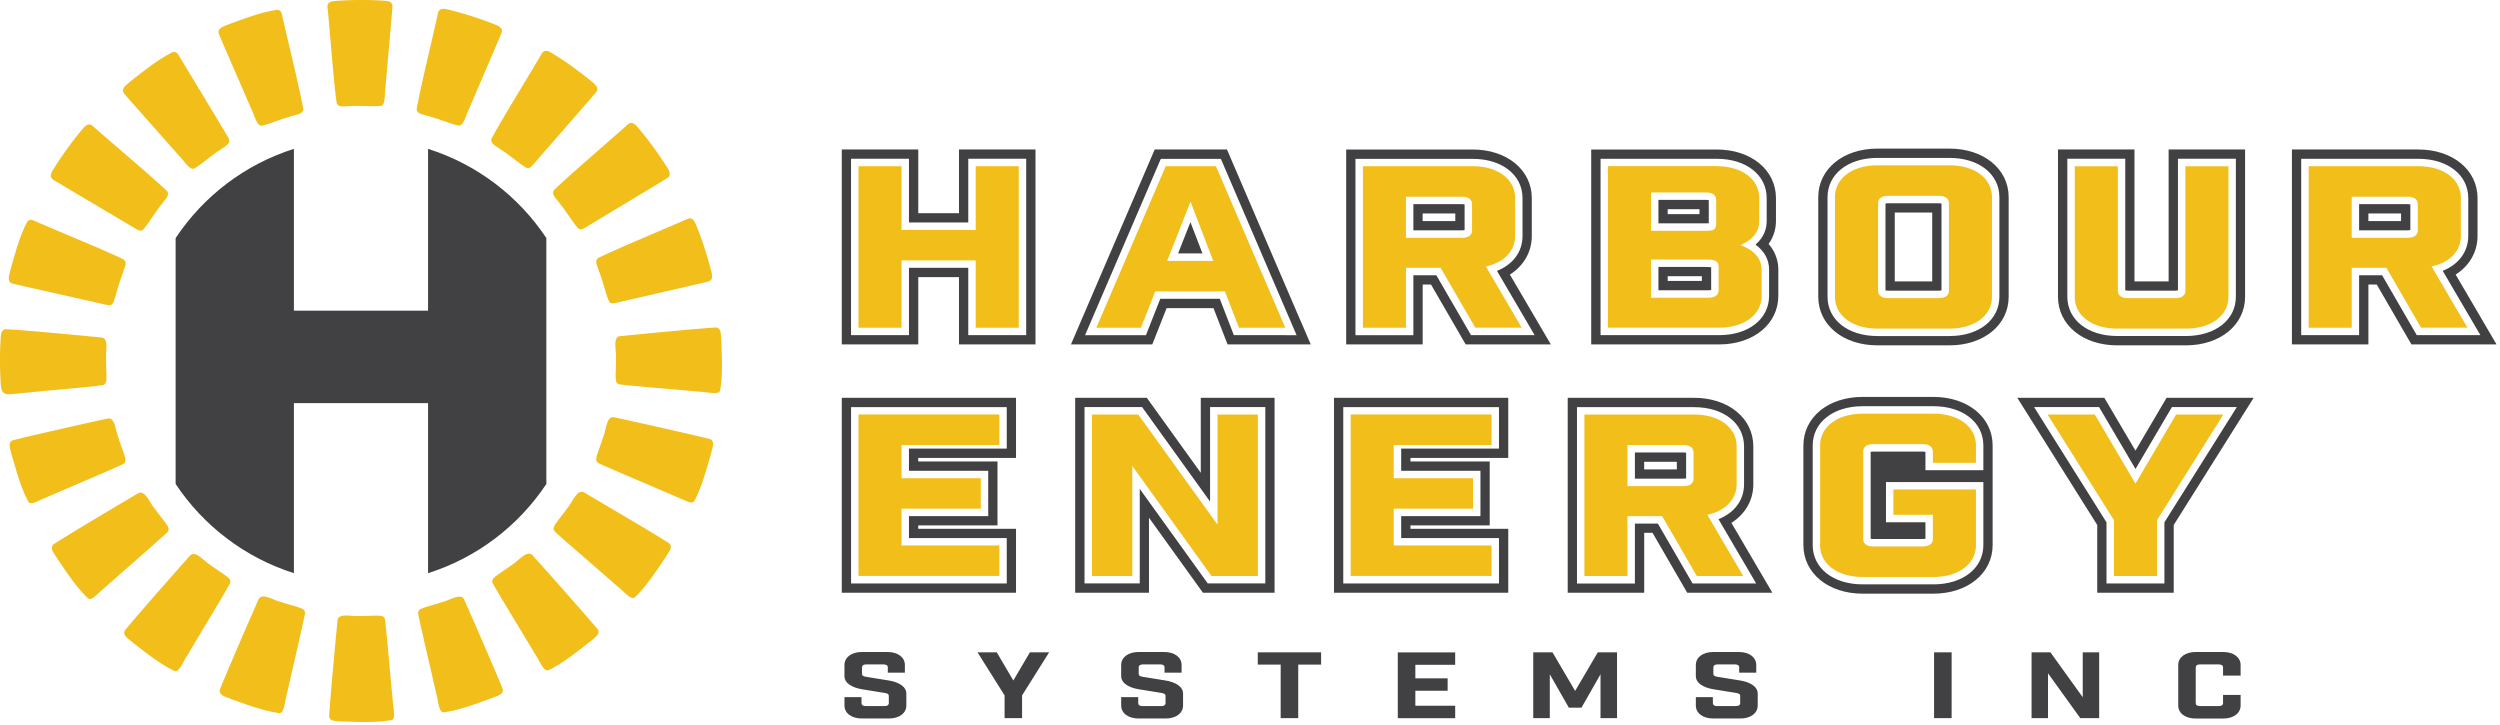
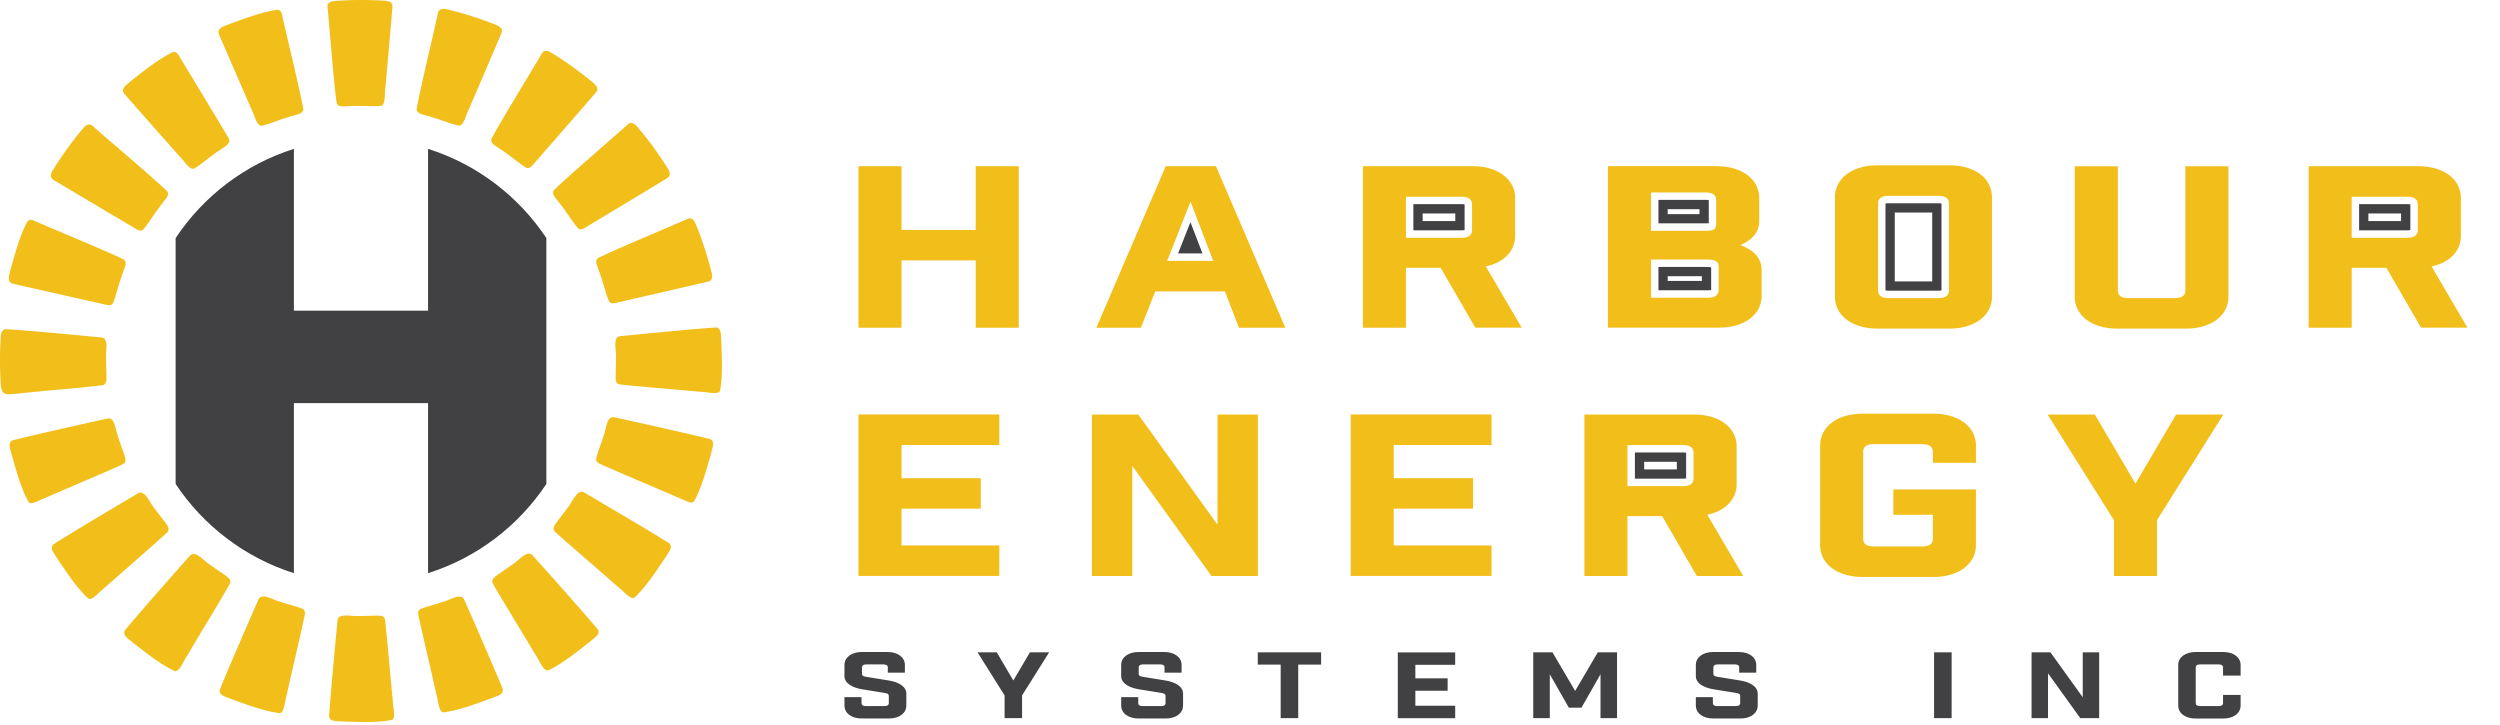
<svg xmlns="http://www.w3.org/2000/svg" width="669" height="194">
  <g fill="none">
    <g fill="#414042">
      <path d="M237.588 178.627c0-.54-.39-.83-1.11-.83h-4.7c-.72 0-1.11.29-1.11.83v1.66c0 .54.39.71 1.11.83l6.06.98c2.54.41 4.7 1.57 4.7 3.52v3.18c0 2.05-1.89 3.47-4.63 3.47h-7.3c-2.74 0-4.63-1.42-4.63-3.47v-2.25h4.56v1.57c0 .54.39.83 1.11.83h5.09c.72 0 1.11-.29 1.11-.83v-1.86c0-.54-.39-.71-1.11-.83l-6.06-.98c-2.54-.42-4.7-1.57-4.7-3.52v-2.98c0-2.05 1.89-3.47 4.63-3.47h6.91c2.74 0 4.63 1.42 4.63 3.47v2.05h-4.57v-1.37h.01Zm31.24 13.55v-6.09l-7.24-11.52h5.15l4.43 7.53 4.43-7.53h5.15l-7.24 11.52v6.09h-4.7zm42.81-13.55c0-.54-.39-.83-1.11-.83h-4.7c-.72 0-1.11.29-1.11.83v1.66c0 .54.39.71 1.11.83l6.06.98c2.54.41 4.7 1.57 4.7 3.52v3.18c0 2.05-1.89 3.47-4.63 3.47h-7.3c-2.74 0-4.63-1.42-4.63-3.47v-2.25h4.56v1.57c0 .54.39.83 1.11.83h5.09c.72 0 1.11-.29 1.11-.83v-1.86c0-.54-.39-.71-1.11-.83l-6.06-.98c-2.54-.42-4.7-1.57-4.7-3.52v-2.98c0-2.05 1.89-3.47 4.63-3.47h6.91c2.74 0 4.63 1.42 4.63 3.47v2.05h-4.57v-1.37h.01Zm35.77-.78v14.33h-4.7v-14.33h-6.13v-3.28h16.95v3.28h-6.13zm42-3.28v3.33h-10.66v3.62h8.64v3.33h-8.64v4.01h10.66v3.33h-15.36v-17.61h15.36zm43.32 17.61h-4.43v-11.74l-5.09 8.93h-3.39l-5.09-8.93v11.74h-4.43v-17.61h5.15l6.06 10.32 6.06-10.32h5.15v17.61zm32.69-13.55c0-.54-.39-.83-1.11-.83h-4.7c-.72 0-1.11.29-1.11.83v1.66c0 .54.39.71 1.11.83l6.06.98c2.54.41 4.7 1.57 4.7 3.52v3.18c0 2.05-1.89 3.47-4.63 3.47h-7.3c-2.74 0-4.63-1.42-4.63-3.47v-2.25h4.56v1.57c0 .54.39.83 1.11.83h5.09c.72 0 1.11-.29 1.11-.83v-1.86c0-.54-.39-.71-1.11-.83l-6.06-.98c-2.54-.42-4.7-1.57-4.7-3.52v-2.98c0-2.05 1.89-3.47 4.63-3.47h6.91c2.74 0 4.63 1.42 4.63 3.47v2.05h-4.57v-1.37h.01Zm52.14-4.06h4.7v17.61h-4.7v-17.61zm44.18 0v17.61h-5.05l-8.64-12.01v12.01h-4.4v-17.61h5.05l8.64 12.01v-12.01h4.4zm33.15 4.06c0-.54-.39-.83-1.11-.83h-5.09c-.72 0-1.11.29-1.11.83v9.49c0 .54.39.83 1.11.83h5.09c.72 0 1.11-.29 1.11-.83v-2.15h4.7v2.84c0 2.05-1.89 3.47-4.63 3.47h-7.43c-2.74 0-4.63-1.42-4.63-3.47v-10.86c0-2.05 1.89-3.47 4.63-3.47h7.43c2.74 0 4.63 1.42 4.63 3.47v2.84h-4.7v-2.16Zm-480.34-25.25c13.09-4.13 24.21-12.67 31.66-23.87v-65.8c-7.44-11.2-18.57-19.73-31.66-23.87v43.3h-35.9v-43.3c-13.09 4.13-24.21 12.67-31.65 23.87v65.8c7.44 11.2 18.57 19.73 31.65 23.87v-45.5h35.9v45.5Zm200.71-85.56h6.52l-3.22-8.37zm62.96-13.19v7.01h12.98c.37 0 .61-.05.73-.09v-6.83c-.12-.04-.36-.09-.73-.09h-12.98Zm11.22 4.53h-8.74v-2.04h8.74v2.04Zm54.36 12.28v6.23h13.38c.37 0 .61-.05.73-.09v-6.06c-.48-.08-1.36-.08-1.69-.08h-12.42Zm11.62 3.74h-9.14v-1.26h9.14v1.26Zm1.85-15.43v-6.18c-.12-.04-.36-.09-.73-.09h-12.74v6.29h12.74c.33 0 .57-.01.73-.03v.01Zm-2.49-2.45h-8.5v-1.32h8.5v1.32Zm50.51-2.91c-.37 0-.61.05-.73.09v23.22c.13.04.36.09.73.09h13.52c.37 0 .61-.05.73-.09v-23.22c-.12-.04-.36-.09-.73-.09h-13.52Zm11.77 20.91h-10.02v-18.43h10.02v18.43Zm114.24-20.67v7.01h12.98c.37 0 .61-.05.73-.09v-6.83c-.12-.04-.36-.09-.73-.09h-12.98Zm11.22 4.53h-8.74v-2.04h8.74v2.04Zm-205.02 61.92v7.01h12.98c.37 0 .61-.05.73-.09v-6.83c-.12-.04-.36-.09-.73-.09h-12.98Zm11.22 4.53h-8.74v-2.04h8.74v2.04Z" />
-       <path d="m348.058 85.927-18.56-43.22-1.16-2.71h-19.34l-1.16 2.71-18.57 43.22-2.68 6.24h21.76l1.12-2.83 2.72-6.89h12.54l2.66 6.86 1.11 2.86h22.26l-2.68-6.24h-.02Zm-4.11 3.76h-13.77l-.49-1.27-3.27-8.45h-15.93l-3.34 8.47-.5 1.26h-16.29l1.19-2.77 18.57-43.22.52-1.2h16.06l.52 1.2 18.56 43.22 1.19 2.77h-3.02v-.01Zm67.11-4.25-7.01-11.96c3.68-2.34 5.86-6.04 5.86-10.33v-10.14c0-7.53-6.66-13-15.83-13h-33.84v52.16h20.47v-16.03h2.23l7.99 13.8 1.29 2.23h22.79l-3.95-6.73Zm-3.86 4.25h-13.55l-.57-.99-8.71-15.03h-6.15v16.03h-15.5v-47.19h31.36c7.86 0 13.35 4.32 13.35 10.51v10.14c0 4.21-2.56 7.63-6.84 9.33l8.33 14.21 1.75 2.99h-3.47Zm66.09-24.41c1.62-2.26 1.96-4.59 1.96-6.15v-6.12c0-7.53-6.66-13-15.84-13h-33.6v52.16h34.24c9.18 0 15.83-5.47 15.83-13v-7.08c0-1.45-.34-4.24-2.6-6.81h.01Zm.12 13.9c0 6.19-5.49 10.51-13.35 10.51h-31.75v-47.19h31.11c7.86 0 13.35 4.32 13.35 10.51v6.12c0 1.88-.59 4.29-3 6.34 2.35 1.69 3.64 3.99 3.64 6.63v7.08Zm48.28-39.41h-19.29c-9.18 0-15.83 5.47-15.83 13v26.65c0 7.53 6.66 13 15.83 13h19.29c9.18 0 15.83-5.47 15.83-13v-26.65c0-7.53-6.66-13-15.83-13Zm13.35 39.65c0 6.19-5.49 10.51-13.35 10.51h-19.29c-7.86 0-13.35-4.32-13.35-10.51v-26.65c0-6.19 5.49-10.51 13.35-10.51h19.29c7.86 0 13.35 4.32 13.35 10.51v26.65Zm61.29-39.41h-16v35.29h-9.14v-35.29h-20.47v39.41c0 7.53 6.66 13 15.83 13h18.4c9.18 0 15.84-5.47 15.84-13v-39.41h-4.47.01Zm1.99 4.47v34.93c0 6.19-5.49 10.51-13.35 10.51h-18.4c-7.86 0-13.35-4.32-13.35-10.51v-36.92h15.5v35.2c.12.04.36.09.73.09h12.64c.37 0 .61-.05.73-.09v-35.21h15.5v2Zm65.82 40.96-7.01-11.96c3.68-2.34 5.86-6.04 5.86-10.33v-10.14c0-7.53-6.66-13-15.83-13h-33.84v52.16h20.47v-16.03h2.23l7.99 13.8 1.29 2.23h22.78l-3.95-6.73h.01Zm-3.86 4.25h-13.55l-.57-.99-8.71-15.04h-6.15v16.03h-15.5v-47.19h31.36c7.86 0 13.35 4.32 13.35 10.51v10.14c0 4.21-2.56 7.63-6.84 9.33l8.33 14.21 1.75 2.99h-3.47v.01Zm-392.86 16.77h-42.16v52.16h46.63v-17.11h-26.17v-.9h21.21v-17.11h-21.21v-.96h26.17v-16.08h-4.47Zm1.99 4.47v9.13h-26.17v5.93h21.21v12.14h-21.21v5.87h26.17v12.14h-41.66v-47.19h41.66v1.99-.01Zm67.2-4.47h-15.28v20.07l-13.1-18.21-1.34-1.86h-19.17v52.16h19.75v-20.07l13.1 18.21 1.34 1.86h19.17v-52.16h-4.47Zm1.99 4.47v45.2h-15.41l-.59-.83-17.6-24.47v25.29h-14.78v-47.19h15.41l.59.83 17.6 24.47v-25.29h14.78v1.99Zm60.54-4.47h-42.16v52.16h46.63v-17.11h-26.17v-.9h21.21v-17.11h-21.21v-.96h26.17v-16.08h-4.47Zm1.99 4.47v9.13h-26.17v5.93h21.21v12.14h-21.21v5.87h26.17v12.14h-41.67v-47.19h41.67v1.99-.01Zm69.21 40.96-7.01-11.96c3.68-2.34 5.86-6.04 5.86-10.33v-10.14c0-7.53-6.66-13-15.83-13h-33.84v52.16h20.47v-16.03h2.23l7.99 13.8 1.29 2.23h22.79l-3.95-6.73Zm-3.86 4.25h-13.55l-.57-.99-8.71-15.03h-6.15v16.03h-15.5v-47.19h31.36c7.86 0 13.35 4.32 13.35 10.51v10.14c0 4.21-2.56 7.63-6.84 9.33l8.33 14.21 1.75 2.99h-3.47Zm50.91-49.92h-18.97c-9.18 0-15.83 5.47-15.83 13v26.65c0 7.53 6.66 13 15.83 13h18.97c9.18 0 15.84-5.47 15.84-13v-26.65c0-7.53-6.66-13-15.84-13Zm13.36 17.62v1.99h-15.5v-4.89c-.12-.04-.36-.09-.73-.09h-13.2c-.37 0-.61.05-.73.09v23.22c.13.04.36.09.73.09h13.2c.37 0 .61-.05.73-.09v-4.4h-10.56v-10.76h26.06v16.87c0 6.19-5.49 10.51-13.35 10.51h-18.97c-7.86 0-13.35-4.32-13.35-10.51v-26.65c0-6.19 5.49-10.51 13.35-10.51h18.97c7.86 0 13.35 4.32 13.35 10.51v4.62Zm64.23-17.38h-15.2l-1.3 2.2-7.03 11.94-7.03-11.94-1.3-2.2h-23.29l4.31 6.85 17.08 27.18v18.13h20.47v-18.13l17.08-27.18 4.31-6.85h-8.1Zm1.68 5.53-17.46 27.79v16.36h-15.5v-16.36l-17.46-27.79-1.91-3.05h17.38l.58.98 9.17 15.58 9.17-15.58.58-.98h17.37l-1.91 3.05h-.01Zm-324.04-71.98h-15.99v17.05h-10.9v-17.05h-20.47v52.16h20.47v-18.01h10.9v18.01h20.47v-52.16h-4.48Zm1.99 4.47v45.2h-15.5v-18.01h-15.87v18.01h-15.5v-47.19h15.5v17.05h15.87v-17.05h15.5v1.99Z" />
    </g>
    <path fill="#F2BE1A" d="M229.728 44.477h11.52v17.05h19.85v-17.05h11.52v43.22h-11.52v-18.01h-19.85v18.01h-11.52zm75.57 43.22h-11.92l18.57-43.22h13.44l18.56 43.22h-12.4l-3.76-9.72h-18.64l-3.84 9.72h-.01Zm7.04-17.89h12.32l-6.08-15.85-6.24 15.85Zm82.46 17.89-9.28-16.03h-9.28v16.03h-11.52v-43.22h29.37c6.72 0 11.36 3.48 11.36 8.52v10.14c0 4.08-3.04 7.14-7.84 8.16l9.6 16.39h-12.4l-.01.01Zm-.88-33.01c0-1.32-.96-2.04-2.72-2.04h-14.97v10.99h14.97c1.76 0 2.72-.72 2.72-2.04v-6.91Zm65.49-10.21c6.72 0 11.36 3.48 11.36 8.52v6.12c0 2.58-1.36 4.86-5.04 6.48 4 1.44 5.68 3.9 5.68 6.48v7.08c0 5.04-4.64 8.52-11.36 8.52h-29.77v-43.22h29.13v.02Zm-2.88 17.29c2.08 0 2.72-.36 2.72-2.04v-6.18c0-1.32-.96-2.04-2.72-2.04h-14.72v10.26h14.72Zm.65 17.89c1.76 0 2.72-.72 2.72-2.04v-6.24c0-1.8-1.44-1.92-3.68-1.92h-14.4v10.21h15.36v-.01Zm64.51-35.42c6.72 0 11.36 3.48 11.36 8.52v26.65c0 5.04-4.64 8.52-11.36 8.52h-19.29c-6.72 0-11.36-3.48-11.36-8.52v-26.65c0-5.04 4.64-8.52 11.36-8.52h19.29Zm-.16 10.21c0-1.32-.96-2.04-2.72-2.04h-13.52c-1.76 0-2.72.72-2.72 2.04v23.29c0 1.32.96 2.04 2.72 2.04h13.52c1.76 0 2.72-.72 2.72-2.04v-23.29Zm74.8 24.97c0 5.04-4.64 8.52-11.36 8.52h-18.4c-6.72 0-11.36-3.48-11.36-8.52v-34.93h11.52v33.25c0 1.32.96 2.04 2.72 2.04h12.64c1.76 0 2.72-.72 2.72-2.04v-33.25h11.52v34.93Zm51.55 8.28-9.28-16.03h-9.28v16.03h-11.52v-43.22h29.37c6.72 0 11.36 3.48 11.36 8.52v10.14c0 4.08-3.04 7.14-7.84 8.16l9.6 16.39h-12.4l-.01.01Zm-.88-33.01c0-1.32-.96-2.04-2.72-2.04h-14.96v10.99h14.96c1.76 0 2.72-.72 2.72-2.04v-6.91Zm-379.58 56.24v8.16h-26.17v8.88h21.21v8.16h-21.21v9.84h26.17v8.16h-37.69v-43.22h37.69zm69.19 0v43.22h-12.4l-21.21-29.47v29.47h-10.8v-43.22h12.4l21.21 29.47v-29.47zm62.53 0v8.16h-26.17v8.88h21.21v8.16h-21.21v9.84h26.17v8.16h-37.69v-43.22h37.69zm54.93 43.22-9.28-16.03h-9.28v16.03h-11.52v-43.22h29.37c6.72 0 11.36 3.48 11.36 8.52v10.14c0 4.08-3.04 7.14-7.84 8.16l9.6 16.39h-12.4l-.01.01Zm-.88-33.01c0-1.32-.96-2.04-2.72-2.04h-14.96v10.99h14.96c1.76 0 2.72-.72 2.72-2.04v-6.91Zm64.04-.24c0-1.32-.96-2.04-2.72-2.04h-13.2c-1.76 0-2.72.72-2.72 2.04v23.29c0 1.32.96 2.04 2.72 2.04h13.2c1.76 0 2.72-.72 2.72-2.04v-6.42h-10.56v-6.78h22.09v14.89c0 5.04-4.64 8.52-11.36 8.52h-18.97c-6.72 0-11.36-3.48-11.36-8.52v-26.65c0-5.04 4.64-8.52 11.36-8.52h18.97c6.72 0 11.36 3.48 11.36 8.52v4.62h-11.52v-2.94l-.01-.01Zm48.46 33.25v-14.95l-17.76-28.27h12.64l10.88 18.49 10.88-18.49h12.64l-17.76 28.27v14.95zm-460.89 38.53c-4.45.8-9.39.5-13.85.36-1.09-.13-2.74.02-2.88-1.32.35-5.48 1.72-20.4 2.27-25.87.4-1.89 3.97-.8 5.72-1.01 1.72.04 4.02-.15 5.58-.07.8.08 1.22.31 1.39 1.05.53 4.34 1.36 14.5 2.06 21.5-.02 1.55.97 5.01-.2 5.33l-.09.04v-.01Zm13.89-2.07c-1.33.1-1.44-3.54-1.96-5.04-1.55-6.95-3.96-16.96-4.83-21.31-.06-.76.27-1.12 1.01-1.44 1.48-.57 3.75-1.11 5.39-1.69 1.77-.35 4.86-2.52 5.85-.82 2.28 5.1 8.3 18.93 10.39 24.1.3 1.56-1.81 1.87-2.9 2.41-4.16 1.48-8.54 3.21-12.86 3.8h-.1l.01-.01Zm-43.98.21c-4.36-.58-8.77-2.31-12.97-3.79-1.1-.54-3.22-.86-2.94-2.41 2.09-5.21 8.17-19.24 10.45-24.37 1-1.7 4.13.49 5.91.83 1.68.59 3.91 1.1 5.44 1.69.75.33 1.08.7 1.01 1.47-.88 4.44-3.32 14.64-4.87 21.65-.5 1.47-.6 4.99-1.92 4.92h-.1l-.01.01Zm71.99-11.47c-1.24.51-2.5-2.96-3.47-4.24-3.68-6.2-9.15-15.07-11.36-18.98-.3-.71-.1-1.16.51-1.7 1.24-1.01 3.25-2.23 4.65-3.31 1.59-.89 3.88-3.94 5.37-2.64 3.78 4.18 13.97 15.66 17.6 19.97.76 1.4-1.17 2.36-2.04 3.22-3.53 2.72-7.19 5.75-11.15 7.67l-.1.02-.01-.01Zm-100.06.18c-3.97-1.91-7.64-4.92-11.18-7.63-.87-.84-2.71-1.76-2.1-3.13 3.43-4.24 13.61-15.68 17.48-20.1 1.51-1.53 3.76 1.56 5.41 2.48 1.43 1.1 3.48 2.34 4.76 3.37.61.54.8.99.5 1.7-2.19 3.92-7.66 12.85-11.32 19.08-.96 1.29-2.22 4.76-3.46 4.26l-.1-.02.01-.01Zm123.18-19.66c-1.03.84-3.21-1.97-4.48-2.86-5.43-4.79-13.46-11.63-16.82-14.72-.51-.58-.47-1.08-.06-1.78.88-1.36 2.36-3.08 3.35-4.53 1.29-1.38 2.56-5.21 4.48-4.21 5.05 3 18.28 10.71 22.87 13.68 1.02 1.11-.46 2.56-1.01 3.63-2.52 3.68-5.06 7.69-8.24 10.74l-.09.05Zm-146.32.19c-3.19-3.03-5.74-7.04-8.26-10.71-.57-1.07-2.03-2.51-1.02-3.62 4.56-2.98 17.73-10.73 22.75-13.74 1.92-1.01 3.19 2.82 4.48 4.18 1 1.44 2.48 3.15 3.36 4.51.41.7.45 1.2-.05 1.78-3.54 3.29-12.06 10.64-17.56 15.54-1.25 1-2.77 2.87-3.6 2.12l-.09-.05-.01-.01Zm162.24-25.94c-.66.8-1.56.15-3.45-.62-6.84-2.98-17.56-7.45-22.08-9.53-.66-.4-.76-.88-.58-1.68.41-1.54 1.31-3.71 1.8-5.39.75-1.65.81-5.45 2.77-5.26 5.49 1.17 20.42 4.51 25.86 5.88 1.43.68.44 2.59.24 3.8-1.25 4.27-2.42 8.86-4.49 12.73l-.07.08v-.01Zm-178.16.12c-2.07-3.84-3.23-8.38-4.48-12.62-.21-1.2-1.18-3.09.23-3.77 5.39-1.37 20.18-4.7 25.62-5.88 1.94-.2 2 3.6 2.76 5.22.5 1.69 1.38 3.78 1.8 5.35.17.79.07 1.27-.59 1.67-4.33 2-14.57 6.3-21.24 9.22-1.48.56-3.48 1.85-4.03.89l-.07-.08Zm185.1-29.7c-.33 1.25-3.65.29-5.17.31-7.02-.66-17.25-1.46-21.66-1.97-.73-.17-.99-.57-1.07-1.36-.09-1.6.1-3.92.04-5.68.21-1.77-.93-5.48.98-5.86 5.52-.55 20.6-2.04 25.93-2.35 1.49.32 1.11 2.42 1.3 3.64.13 4.36.43 8.96-.32 13.18l-.04.09h.01Zm-191.92.37c-.54-.73-.52-1.89-.6-2.83-.19-3.41-.21-6.92-.05-10.33.17-1.23-.18-3.28 1.29-3.65 5.49.24 20.15 1.69 25.83 2.22 2.03.4.97 3.66 1.17 5.5-.04 1.72.11 3.88.09 5.49-.05.88-.14 1.45-.9 1.74-4.46.69-20.37 1.89-26.3 2.52 1.2-.11 9.05-.84 10.48-.96-2.44.26-5.78.61-8.29.85-1.31.12-2.17.04-2.63-.46l-.07-.09h-.02Zm162.19-24.33c-.81-1.81-1.76-5.87-2.7-8.12-.41-1.4-1.17-2.4-.28-3.36 4.39-2.23 19.38-8.44 23.91-10.48 1.19-.59 1.89.31 2.32 1.4 1.53 3.65 2.8 7.58 3.85 11.44.27 1.3 1.26 3.45-.55 3.9-3.94.95-16.31 3.76-23.19 5.35-1.86.41-2.78.82-3.31-.05l-.06-.09.01.01Zm-132.77.57c-.52.88-1.46.46-3.33.06-6.94-1.58-19.44-4.36-23.41-5.3-1.83-.44-.83-2.61-.58-3.92 1.2-4.21 2.39-8.68 4.37-12.55.49-.71 1.05-.71 1.8-.42 4.58 2.04 19.72 8.23 24.17 10.46.91.97.13 1.99-.27 3.4a80.97 80.97 0 0 0-1.31 3.9c-.55 1.73-.92 3.51-1.37 4.29l-.06.09-.01-.01Zm124.49-20.09c-1.34-1.46-3.47-5-5.07-6.85-.87-1.28-1.99-2.01-1.42-3.26 3.53-3.52 16.02-14.2 19.74-17.58.96-.94 1.92-.29 2.67.62 2.62 3.03 5.07 6.4 7.28 9.77.67 1.17 2.28 2.92.67 3.92-3.49 2.16-14.47 8.73-20.57 12.42-1.68.99-2.45 1.68-3.22 1.03l-.08-.07Zm-116.41.4c-.77.66-1.55-.03-3.24-1.01-6.14-3.66-17.19-10.18-20.7-12.31-1.63-.99-.02-2.75.65-3.92 2.2-3.38 4.63-6.77 7.23-9.81.75-.91 1.7-1.58 2.66-.65 3.74 3.35 16.38 13.99 19.94 17.48.57 1.25-.56 1.98-1.41 3.27-1.59 1.86-3.71 5.43-5.05 6.89l-.08.07v-.01Zm102.54-16.6c-1.73-.98-4.86-3.69-6.96-4.96-1.22-.95-2.52-1.3-2.36-2.67 2.29-4.44 10.94-18.44 13.45-22.8.62-1.19 1.74-.87 2.74-.24 3.43 2.07 6.8 4.52 9.95 7.04.99.9 3.08 2.06 1.86 3.51-2.67 3.13-11.15 12.81-15.85 18.22-1.29 1.44-1.8 2.33-2.73 1.94l-.1-.04Zm-88.82.23c-1.15.66-2.89-2.33-4.04-3.38-4.59-5.2-12.3-13.86-14.65-16.59-1.23-1.43.86-2.6 1.84-3.51 3.46-2.7 7.05-5.61 10.94-7.59.81-.29 1.26.03 1.7.7 2.39 3.92 10.95 18.11 13.3 22.05.96 1.63-.68 2.26-2.08 3.29-2.08 1.27-5.2 4-6.92 4.99l-.1.04h.01Zm70.66-11.49c-1.96-.4-5.84-2.03-8.23-2.58-1.43-.51-2.65-.46-2.92-1.74.79-4.88 4.67-20.83 5.7-25.71.23-1.31 1.39-1.33 2.52-1.05 3.89.9 7.85 2.18 11.63 3.6 1.23.55 3.57 1.01 2.84 2.76-1.37 3.32-5.93 13.85-8.63 20.2-.76 1.38-1.48 4.78-2.8 4.52h-.11Zm-52.6.02c-1.3.28-2.03-3.11-2.79-4.46-2.71-6.28-7.26-16.7-8.64-19.98-.73-1.73 1.59-2.2 2.8-2.75 4.09-1.48 8.37-3.12 12.64-3.79.86-.02 1.18.41 1.39 1.18 1.04 4.84 4.94 20.62 5.74 25.46-.26 1.28-1.48 1.23-2.89 1.75-2.37.56-6.22 2.19-8.15 2.6h-.11l.01-.01Zm31.81-5.28c-1.93.21-5.99-.12-8.38.08-1.49-.04-2.63.39-3.33-.66-.8-4.83-1.94-20.81-2.49-25.73-.2-1.29.84-1.68 1.99-1.75 3.89-.33 7.97-.34 11.9-.16 1.3.14 3.61-.14 3.48 1.69-.26 3.51-1.28 14.76-1.86 21.51-.28 1.5.08 4.84-1.2 4.99l-.1.03h-.01Z" />
  </g>
</svg>